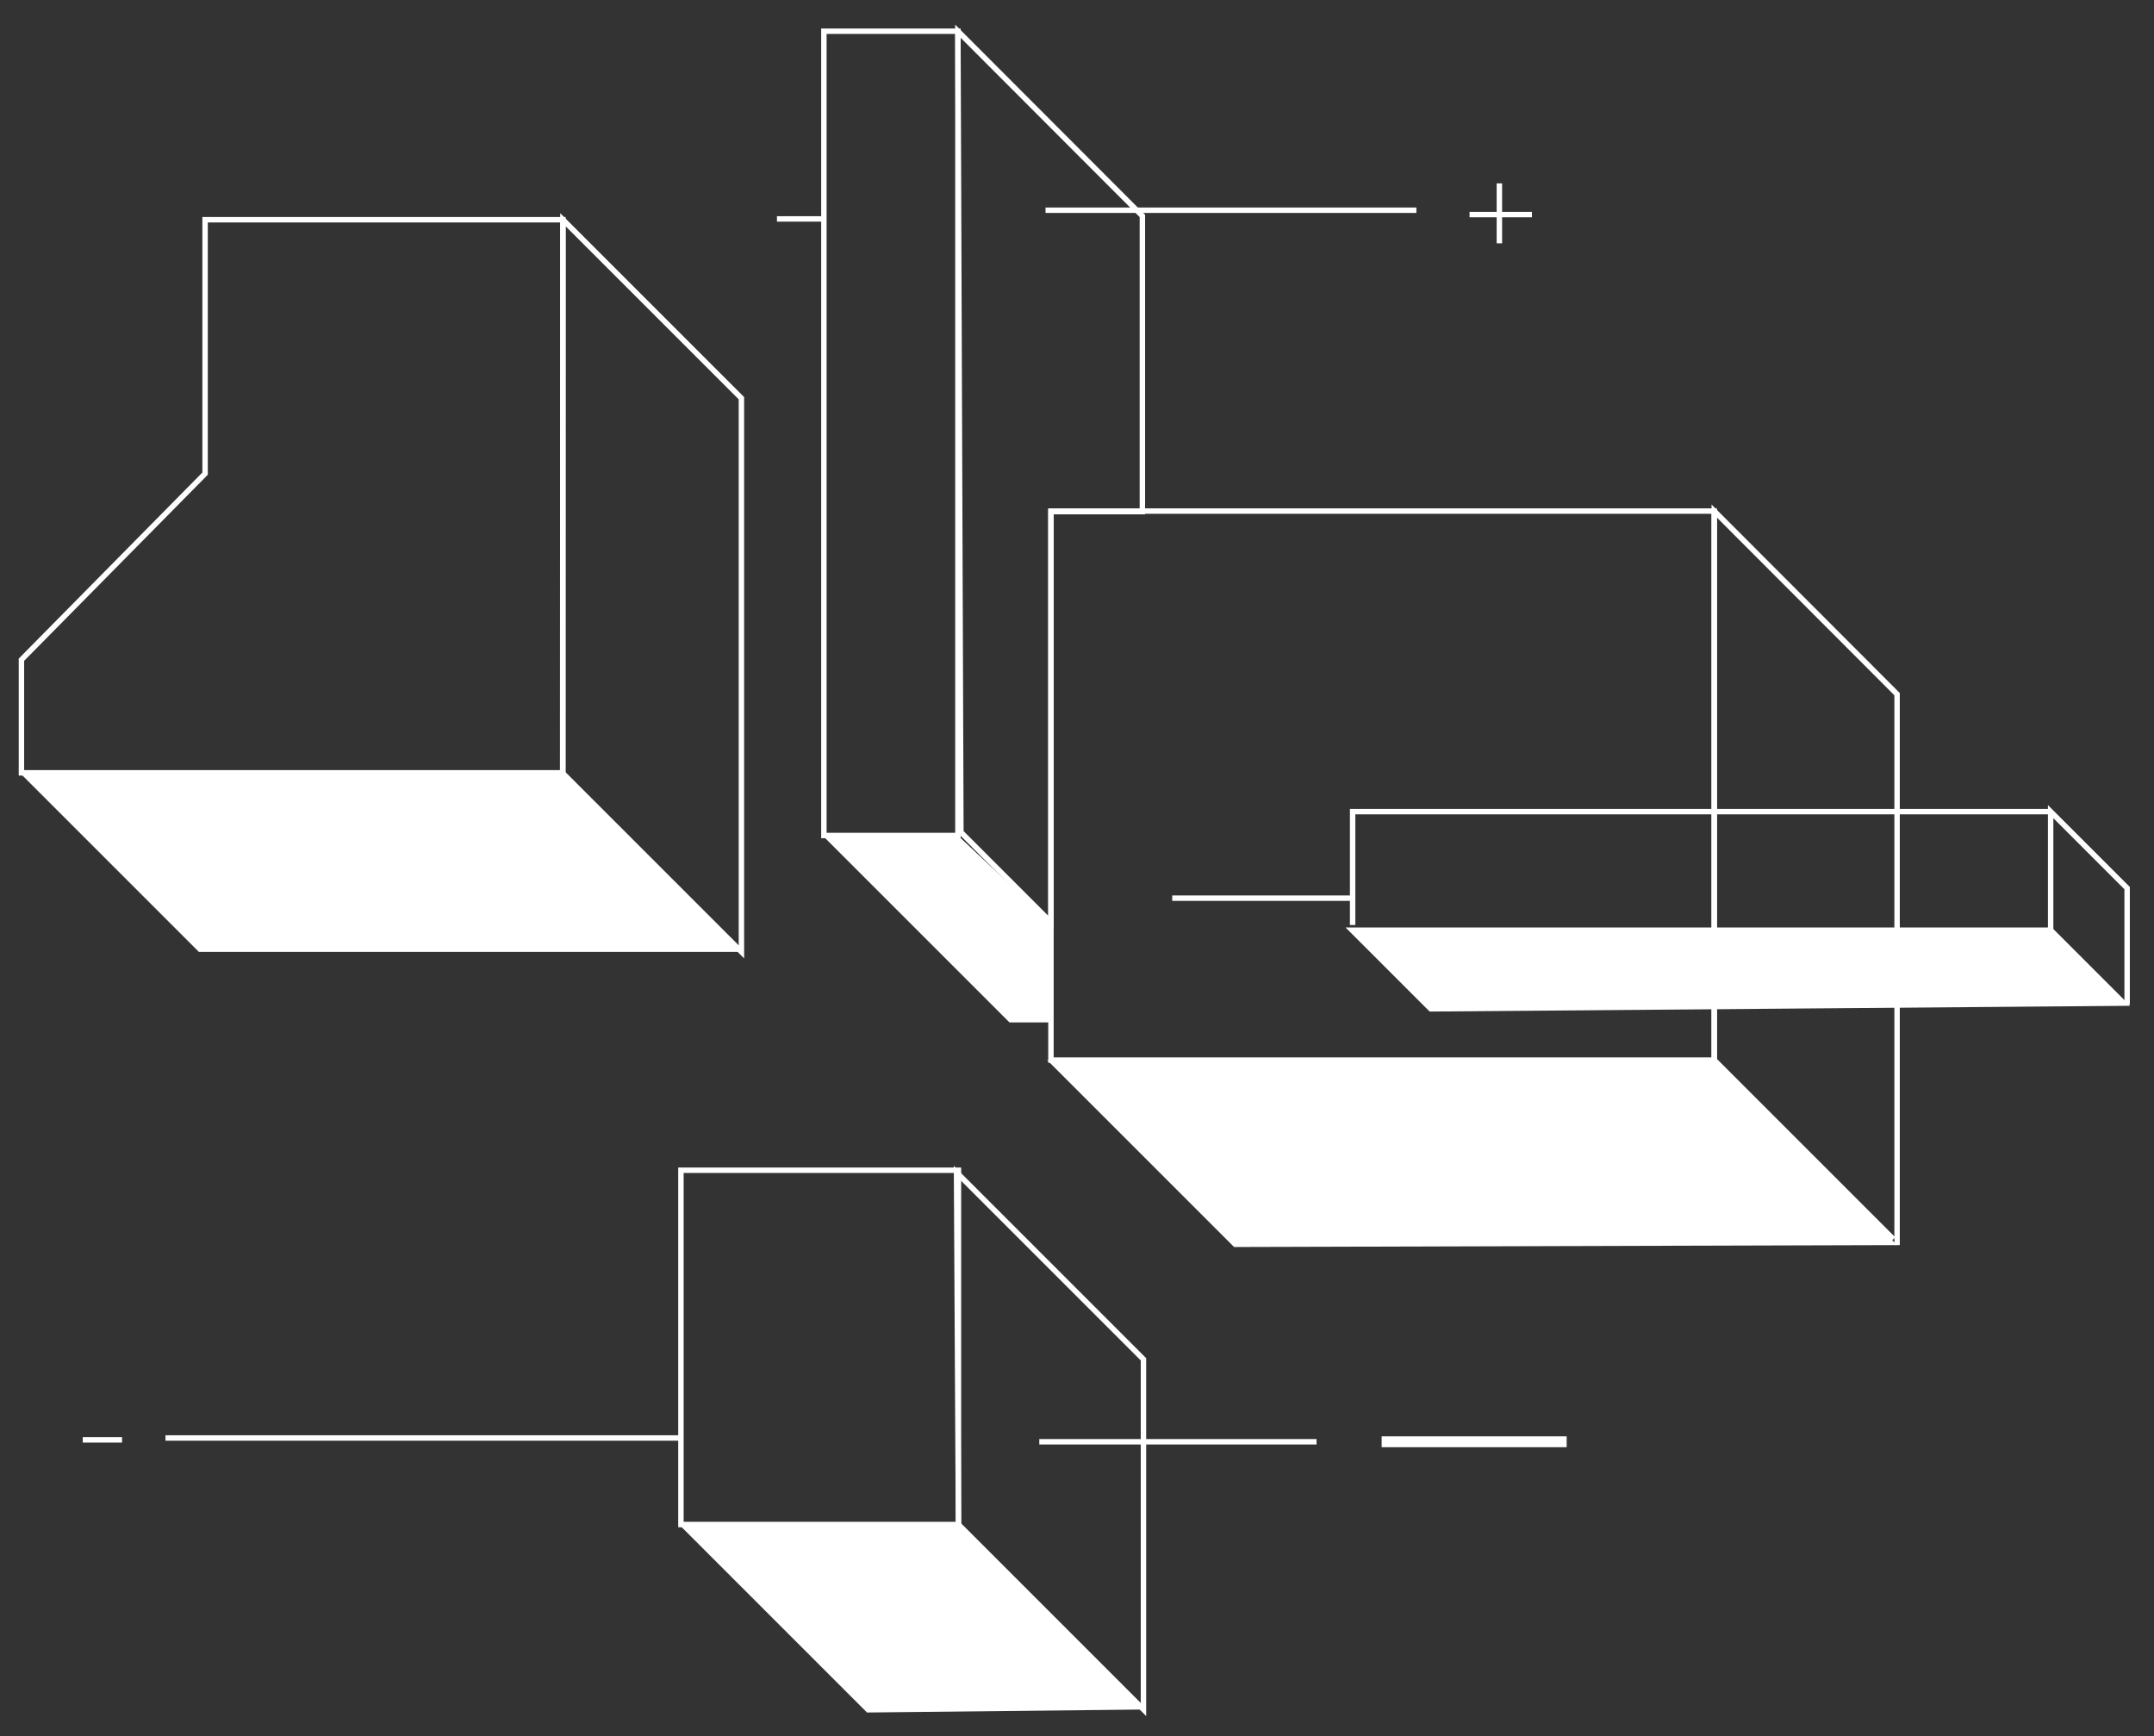
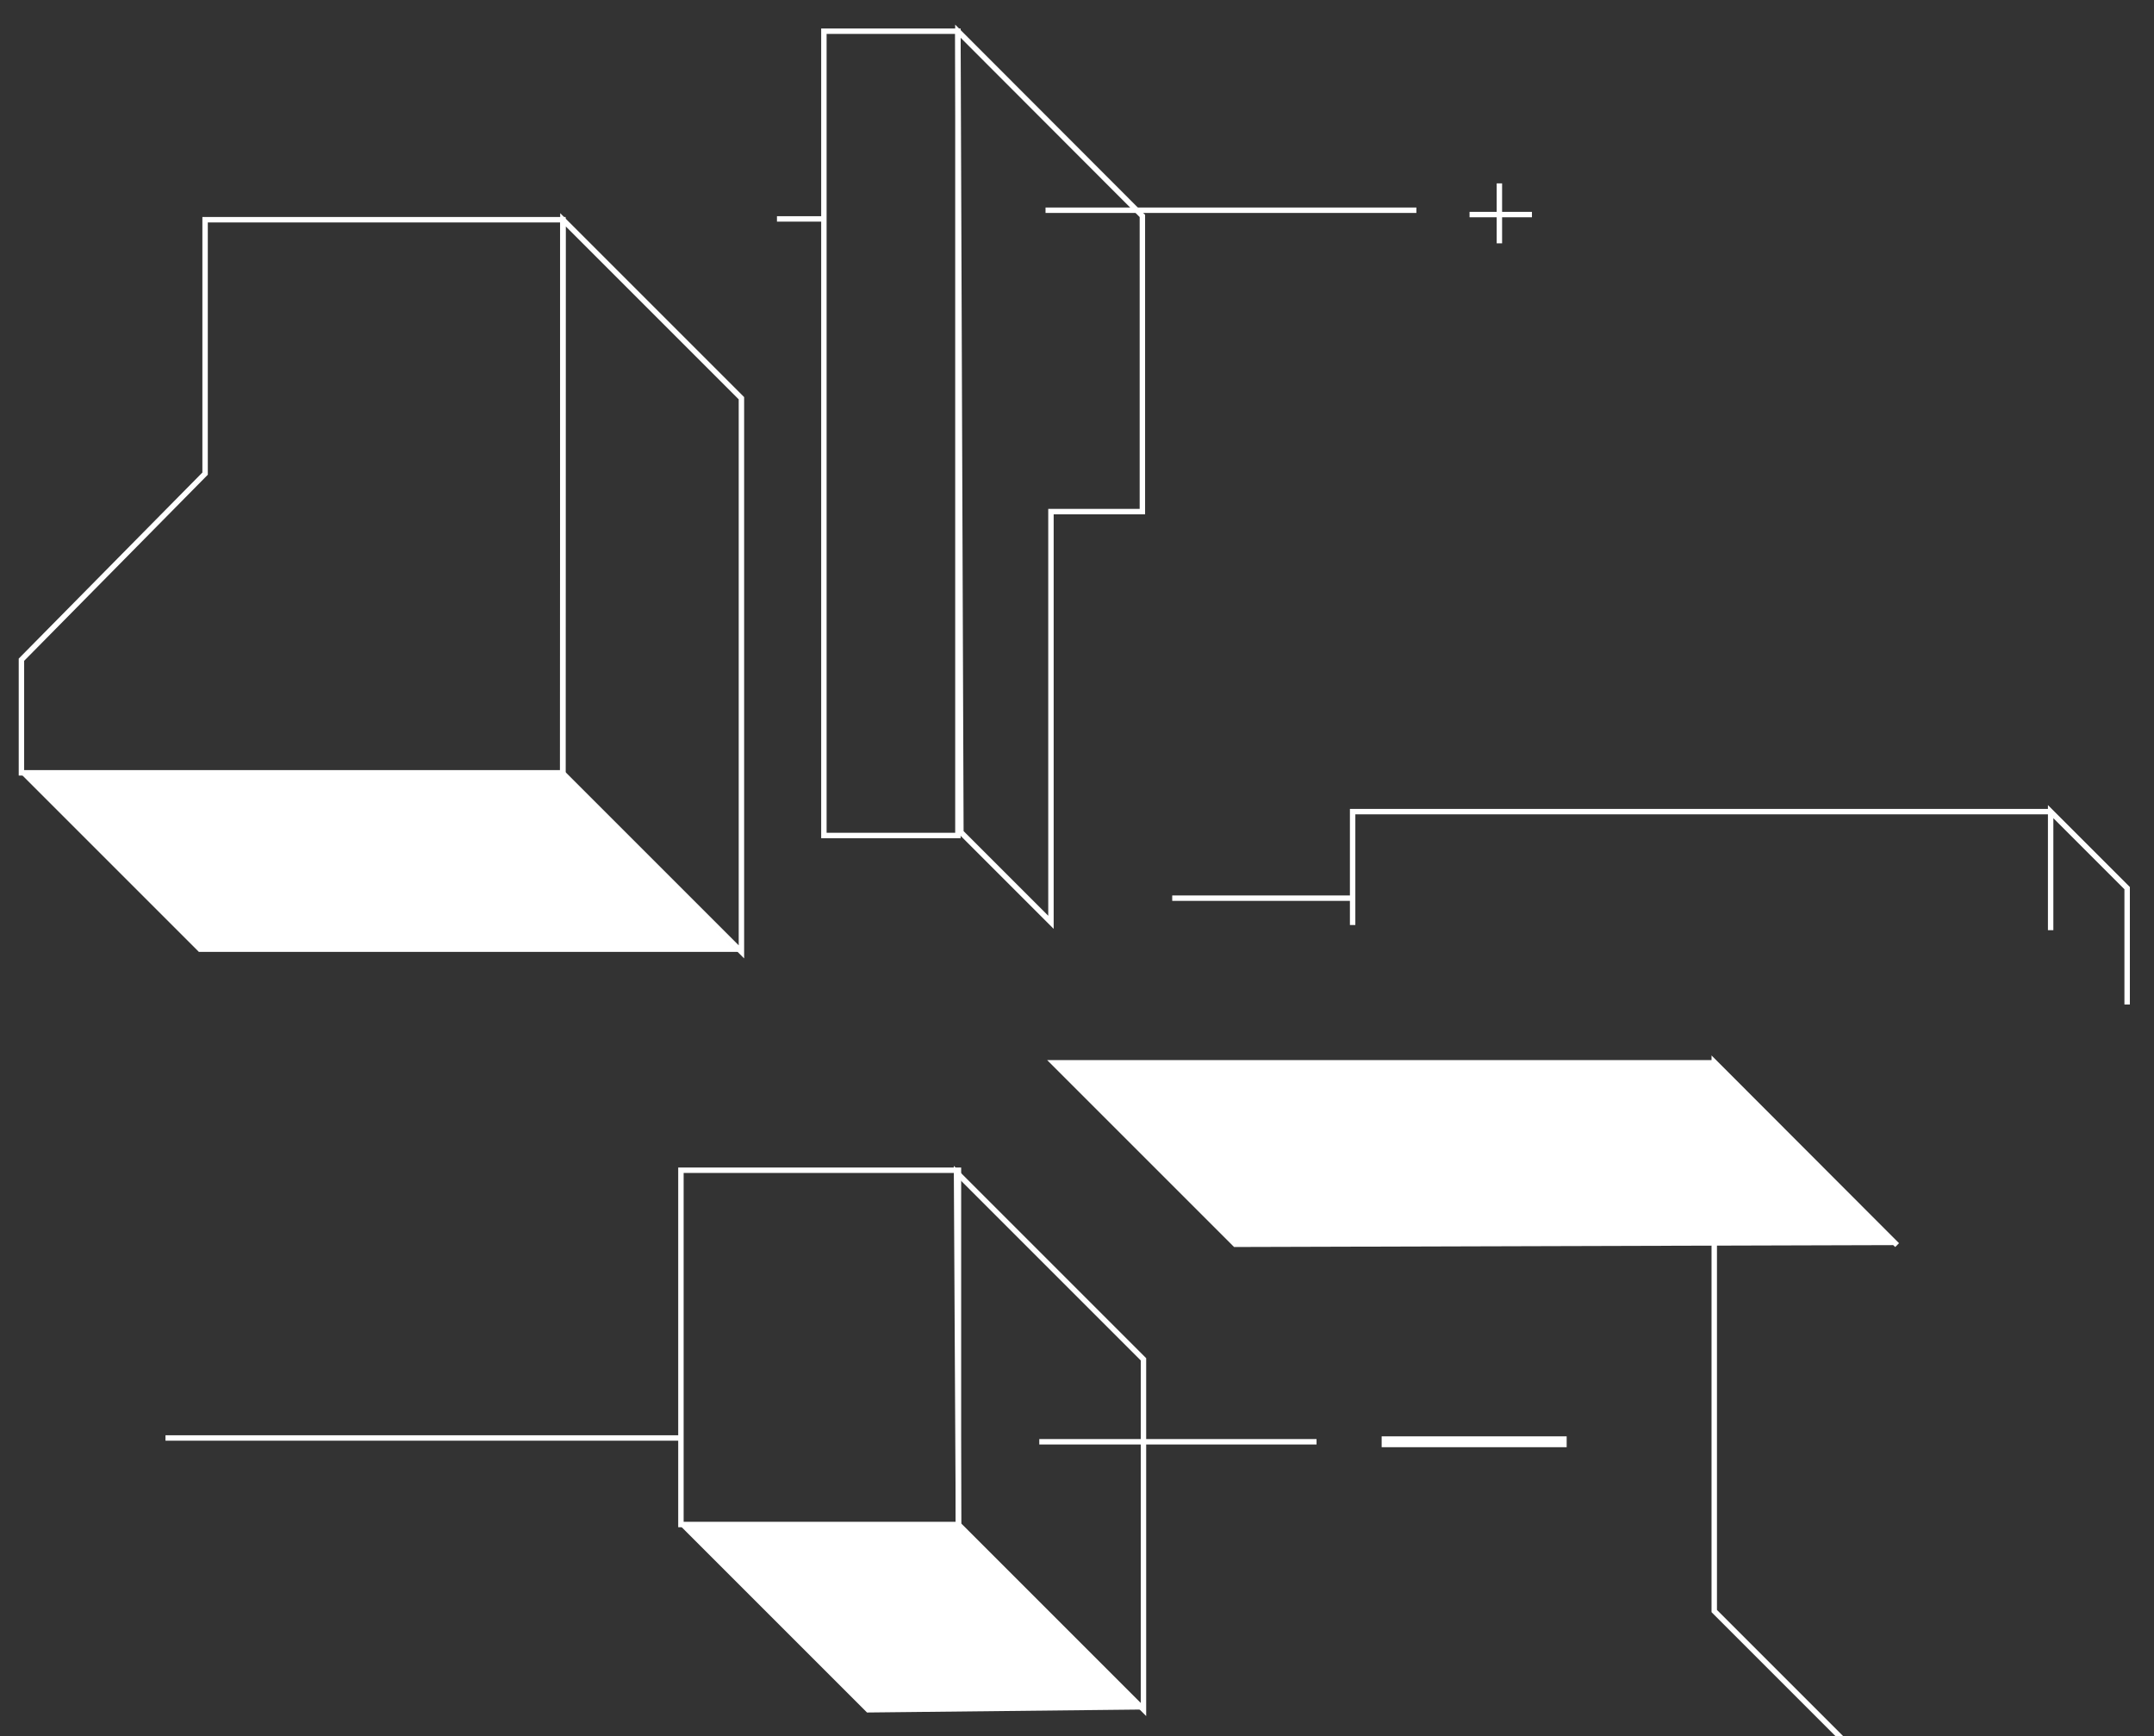
<svg xmlns="http://www.w3.org/2000/svg" version="1.2" viewBox="0 0 794 640" width="794" height="640">
  <rect x="0" y="0" width="794" height="640" fill="#333333" stroke="none" />
  <title>hero-img 2-ai</title>
  <style>
		.s0 { fill: #ffffff } 
		.s1 { fill: #ffffff;stroke: #ffffff;stroke-miterlimit:10;stroke-width: 2 } 
		.s2 { fill: none;stroke: #ffffff;stroke-miterlimit:10;stroke-width: 2 } 
		.s3 { fill: none;stroke: #ffffff;stroke-miterlimit:10;stroke-width: 4 } 
	</style>
  <g id="Layer 1">
    <path id="&lt;Path&gt;" class="s0" d="m699.3 459l-68.1-68.2h-245.2l68.9 68.9z" />
    <path id="&lt;Path&gt;" class="s0" d="m421.5 630.2l-68.2-68.2h-103l69.3 69.3z" />
    <path id="&lt;Path&gt;" class="s0" d="m272.1 350.9h-198.8l-66-66h200.2z" />
-     <path id="&lt;Path&gt;" class="s1" d="m782.8 369.8l-26.9-26.9h-257.5l29 29z" />
-     <path id="&lt;Path&gt;" class="s2" d="m699.3 459v-203.1l-67.4-67.5v202.4l66 66" />
-     <path id="&lt;Path&gt;" class="s2" d="m631.9 390.8h-244.5v-202.4h244.5z" />
+     <path id="&lt;Path&gt;" class="s2" d="m699.3 459l-67.4-67.5v202.4l66 66" />
    <path id="&lt;Path&gt;" class="s2" d="m353.3 562h-102.3v-130.6h102.3z" />
    <path id="&lt;Path&gt;" class="s2" d="m485.3 531.5h-102.2" />
    <path id="&lt;Path&gt;" class="s2" d="m353.3 562l68.2 68.2v-129.1l-68.9-68.9z" />
    <path id="&lt;Path&gt;" class="s3" d="m577.5 531.5h-68.2" />
    <path id="&lt;Path&gt;" class="s2" d="m250.3 530.1h-189.3" />
-     <path id="&lt;Path&gt;" class="s2" d="m45 530.8h-14.5" />
    <path id="&lt;Path&gt;" class="s2" d="m755.9 342.9v-43.7l28.2 28.2v42.9" />
    <path id="&lt;Path&gt;" class="s2" d="m755.9 299.2h-257.3v41.8" />
    <path id="&lt;Path&gt;" class="s2" d="m207.5 284.9v-203.9h-131.9v93.6l-67.7 68.6v41.7z" />
    <path id="&lt;Path&gt;" class="s2" d="m207.5 81l65.8 65.8v204.1l-65.9-65.9z" />
-     <path id="&lt;Path&gt;" class="s0" d="m353.1 308h-49.9l68.9 68.9h15.1l-0.1-36.9z" />
    <path id="&lt;Path&gt;" class="s2" d="m353.1 308h-49.4v-296.5h49.4z" />
    <path id="&lt;Path&gt;" class="s2" d="m353.1 11.5l68 68.1v109h-33.7v151.4l-33.2-33.2z" />
    <path id="&lt;Path&gt;" class="s2" d="m499.2 331.1h-67.1" />
    <path id="&lt;Path&gt;" class="s2" d="m522.1 77.5h-136.7" />
    <path id="&lt;Path&gt;" class="s2" d="m303.6 80.7h-17.2" />
    <path id="&lt;Path&gt;" class="s2" d="m552.7 67.6v22.1" />
    <path id="&lt;Path&gt;" class="s2" d="m564.7 79.1h-23" />
  </g>
</svg>